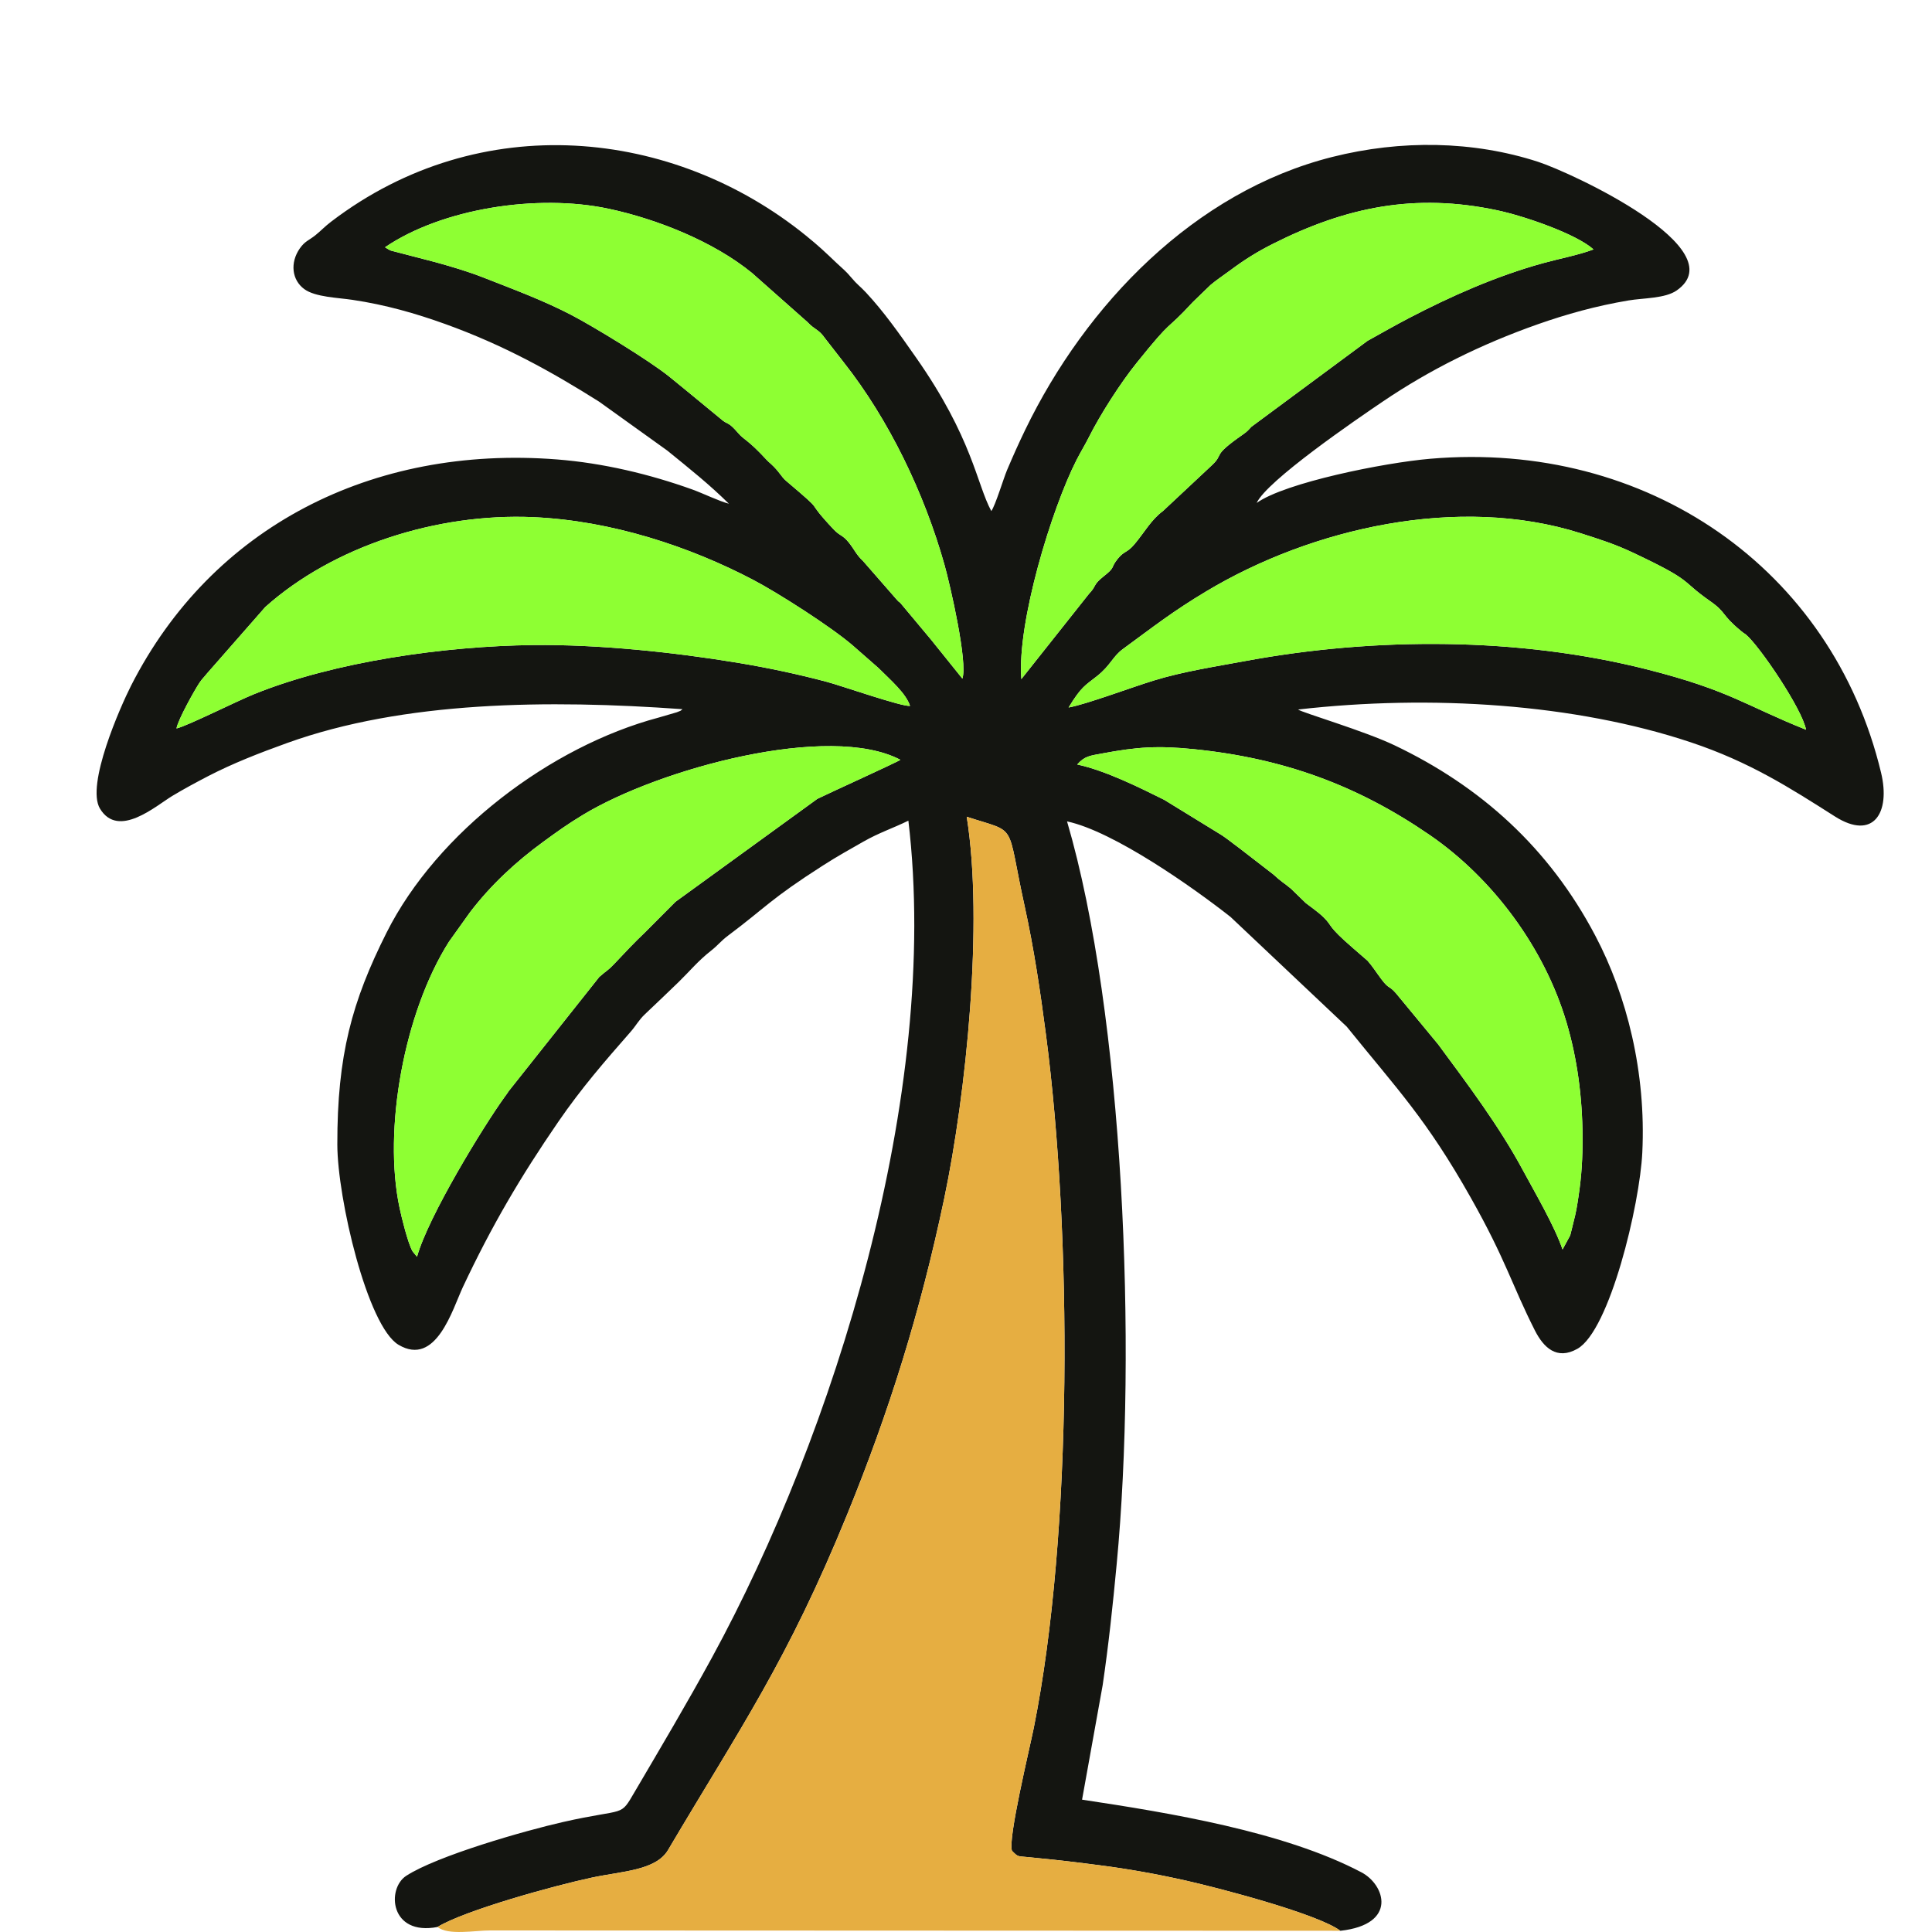
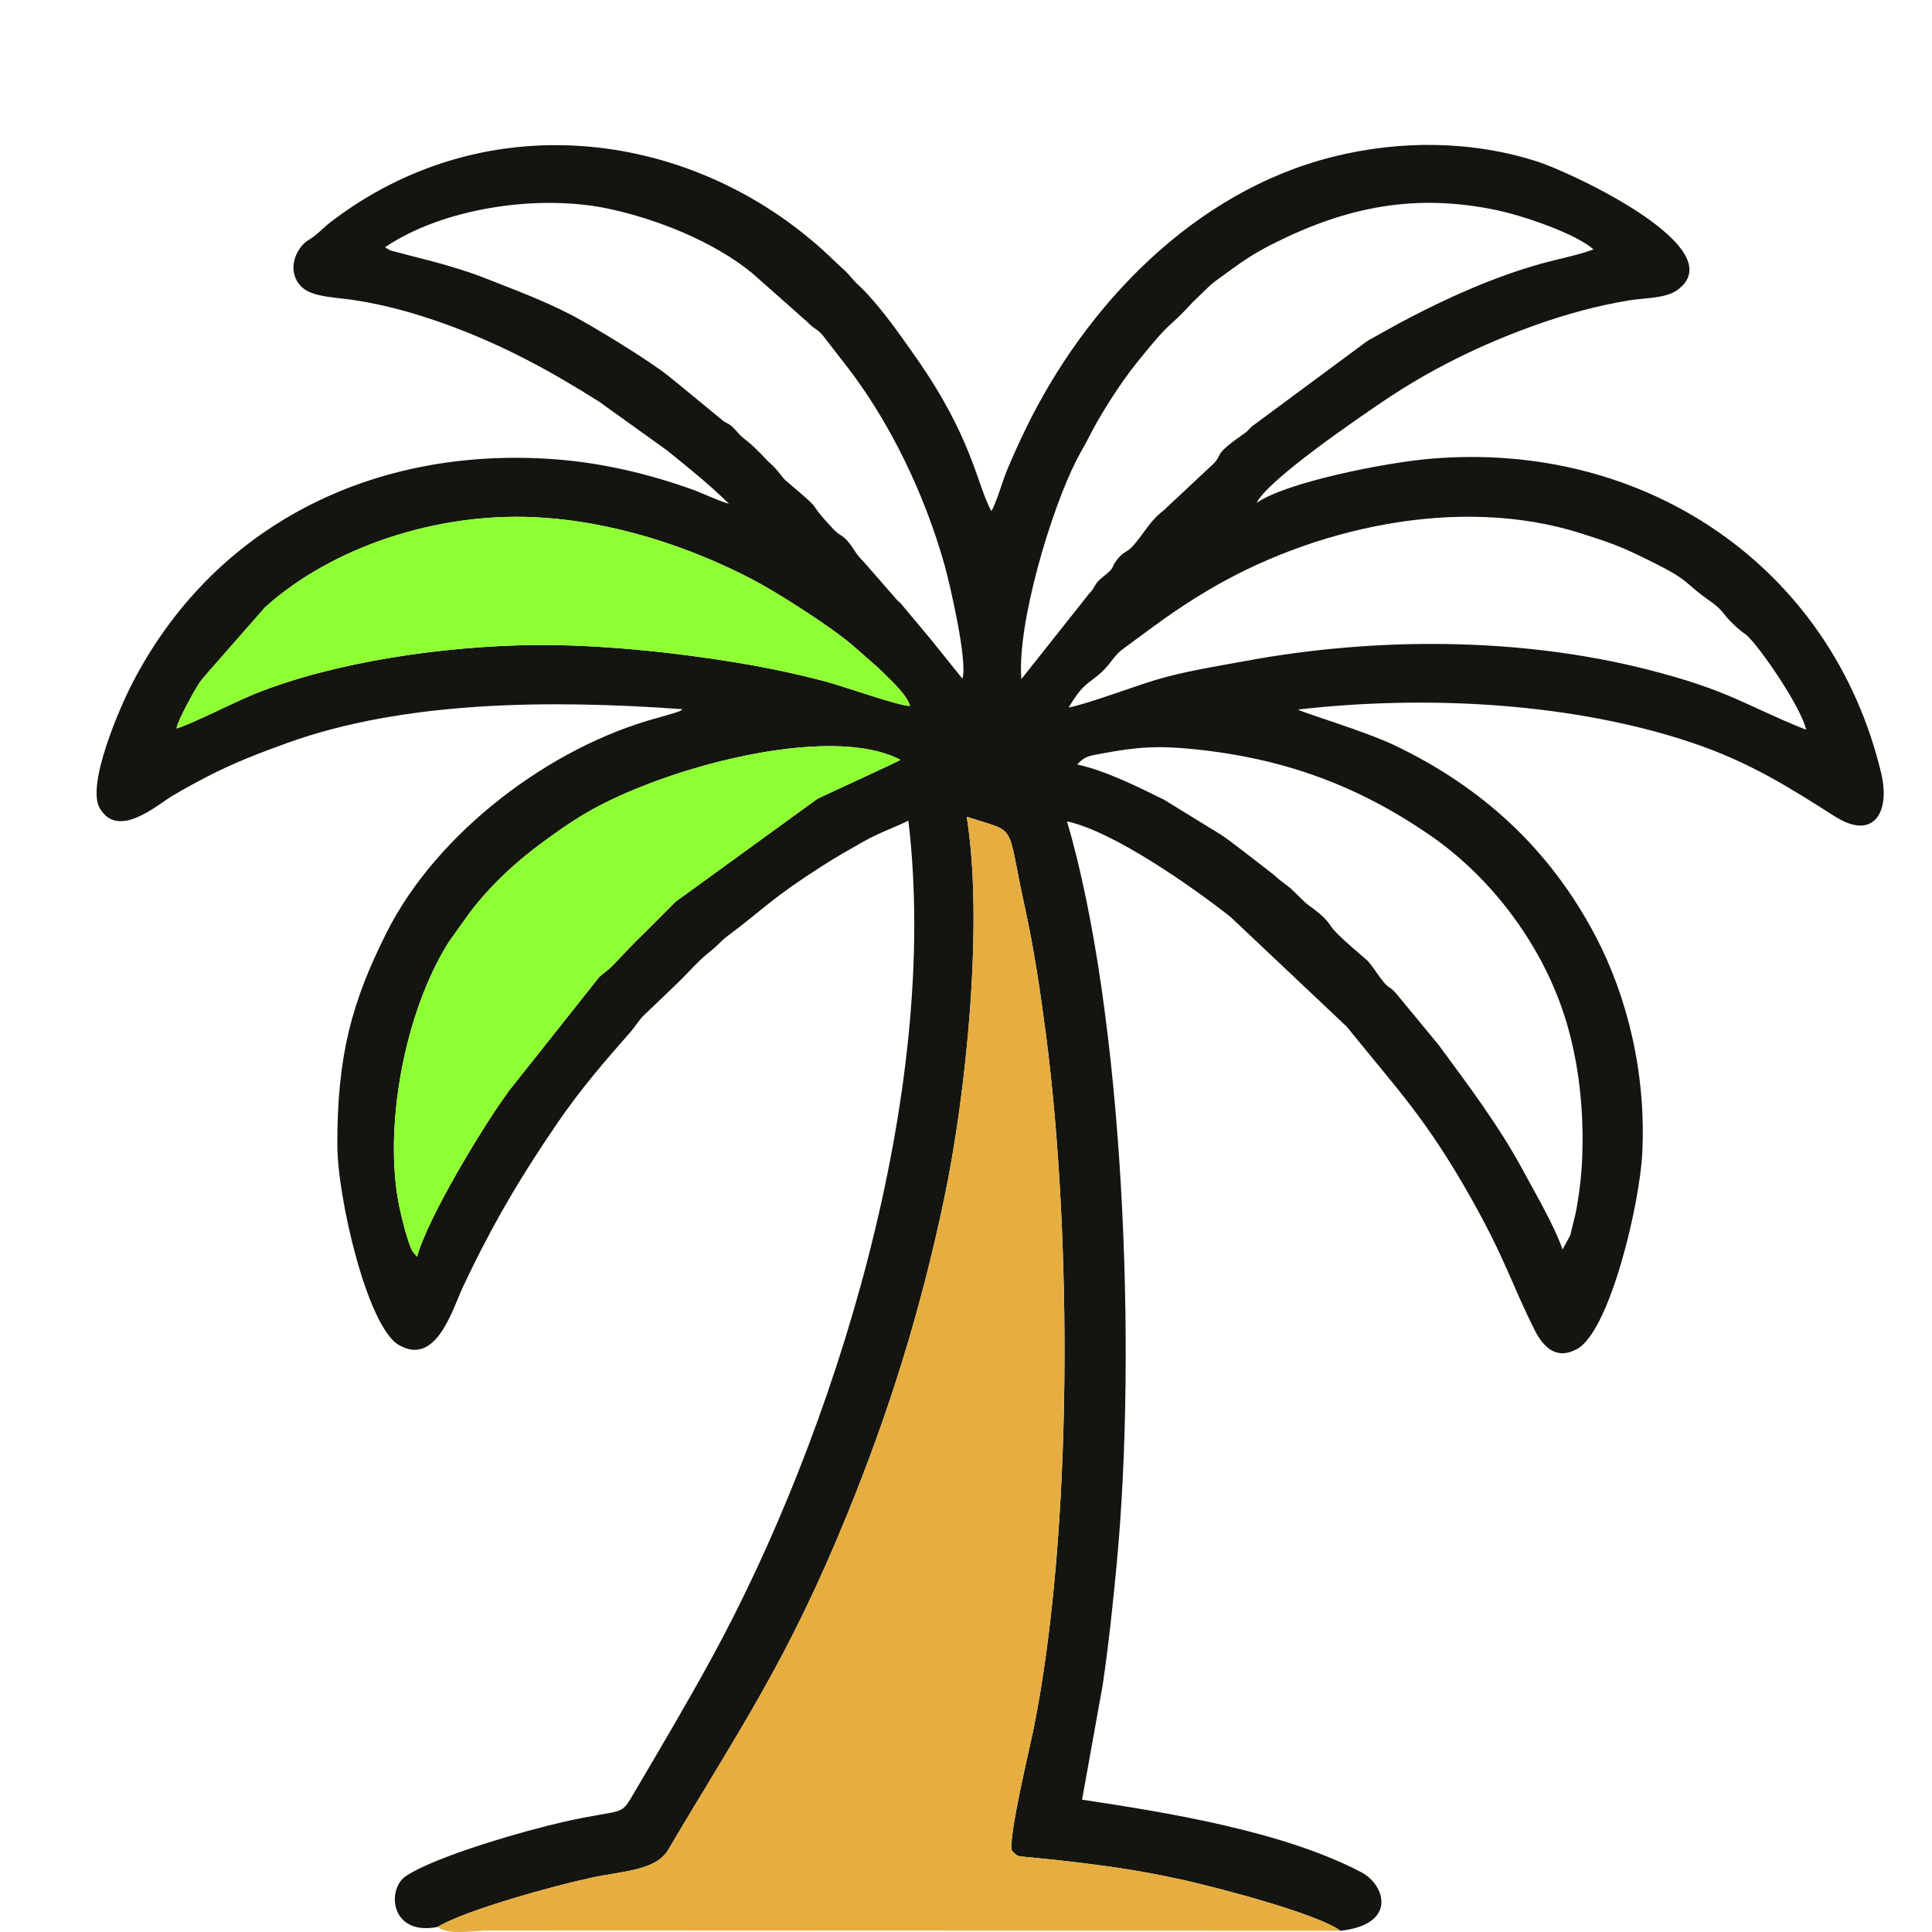
<svg xmlns="http://www.w3.org/2000/svg" width="40" height="40" viewBox="0 0 40 40" fill="none">
  <g clip-path="url(#clip0_2030_734)">
    <path fill-rule="evenodd" clip-rule="evenodd" d="M32.351 25.869C32.181 25.375 31.785 24.702 31.526 24.221C31.039 23.316 30.387 22.45 29.777 21.624L28.904 20.567C28.748 20.388 28.766 20.494 28.597 20.269C28.488 20.124 28.426 20.019 28.315 19.892L28.05 19.662C28.041 19.654 28.029 19.644 28.02 19.636C27.454 19.147 27.606 19.189 27.402 18.99C27.293 18.883 27.156 18.791 27.034 18.696L26.727 18.398C26.576 18.273 26.537 18.264 26.361 18.102L25.648 17.551C25.528 17.465 25.431 17.382 25.299 17.294L24.103 16.559C23.602 16.31 22.89 15.954 22.303 15.828C22.454 15.653 22.57 15.646 22.823 15.599C23.547 15.464 23.968 15.435 24.719 15.511C26.582 15.7 28.109 16.263 29.602 17.289C30.907 18.186 31.977 19.624 32.436 21.178C32.658 21.931 32.761 22.728 32.765 23.532C32.767 23.969 32.746 24.34 32.682 24.765C32.649 24.984 32.633 25.091 32.574 25.316C32.553 25.393 32.532 25.5 32.51 25.576L32.351 25.869L32.351 25.869ZM8.634 26.02L8.544 25.912C8.446 25.751 8.309 25.179 8.273 25.009C7.928 23.393 8.363 20.966 9.296 19.496L9.732 18.886C10.166 18.319 10.677 17.845 11.251 17.426C11.55 17.208 11.751 17.063 12.072 16.869C13.659 15.909 17.175 14.958 18.641 15.731C18.601 15.768 17.14 16.431 16.923 16.539L13.985 18.671L13.354 19.304C13.129 19.518 12.944 19.716 12.73 19.943C12.574 20.108 12.584 20.072 12.408 20.226L10.532 22.591C10.526 22.601 10.517 22.614 10.51 22.625C10.489 22.655 10.463 22.691 10.441 22.721C10.009 23.32 8.865 25.186 8.634 26.02L8.634 26.02ZM22.124 14.648C22.388 14.215 22.465 14.194 22.708 14.002C22.998 13.773 23.031 13.597 23.248 13.438C23.888 12.969 24.274 12.663 24.974 12.243C27.155 10.935 30.196 10.236 32.728 11.041C33.141 11.173 33.433 11.265 33.813 11.444C35.096 12.05 34.761 11.994 35.405 12.445C35.753 12.688 35.625 12.718 36.05 13.067C36.123 13.127 36.108 13.107 36.146 13.137C36.42 13.362 37.312 14.675 37.392 15.108C36.147 14.613 35.822 14.296 34.098 13.859C31.447 13.188 28.464 13.187 25.764 13.689C25.127 13.807 24.498 13.903 23.896 14.087C23.437 14.227 22.488 14.583 22.124 14.648L22.124 14.648ZM3.654 15.081C3.684 14.903 4.029 14.285 4.133 14.131C4.19 14.047 4.228 14.018 4.281 13.949L5.492 12.568C6.893 11.314 9.038 10.62 11.036 10.707C12.666 10.778 14.287 11.32 15.593 12.005C16.092 12.266 17.195 12.968 17.654 13.363L18.185 13.828C18.442 14.083 18.759 14.357 18.841 14.614C18.688 14.64 17.409 14.194 17.125 14.119C16.52 13.957 15.901 13.826 15.261 13.72C13.959 13.505 12.395 13.339 11.034 13.355C9.223 13.377 6.939 13.692 5.259 14.372C4.906 14.514 3.868 15.035 3.654 15.082V15.081ZM21.146 14.06C21.054 12.89 21.773 10.532 22.29 9.521C22.382 9.341 22.469 9.203 22.542 9.056C22.779 8.582 23.204 7.921 23.532 7.515C24.323 6.531 24.091 6.911 24.698 6.253L25.063 5.9C25.167 5.811 25.34 5.693 25.472 5.596C25.771 5.373 26.03 5.212 26.359 5.046C27.868 4.287 29.291 3.991 31 4.354C31.573 4.476 32.639 4.846 32.992 5.164C32.676 5.282 32.302 5.351 31.945 5.449C30.978 5.715 30.03 6.137 29.168 6.587C28.909 6.722 28.596 6.899 28.313 7.057L25.909 8.836C25.847 8.902 25.834 8.925 25.737 8.993C25.05 9.472 25.373 9.376 25.072 9.65L24.077 10.581C23.834 10.759 23.694 11.023 23.491 11.264C23.332 11.454 23.277 11.4 23.14 11.571C22.977 11.776 23.109 11.729 22.843 11.938C22.623 12.113 22.71 12.123 22.545 12.296L21.146 14.06V14.06ZM7.972 5.119C9.146 4.32 11.117 4.006 12.602 4.322C13.597 4.534 14.773 4.999 15.572 5.654L16.714 6.665C16.88 6.841 16.941 6.805 17.084 7.008L17.47 7.504C18.401 8.684 19.135 10.204 19.555 11.695C19.675 12.124 20.04 13.718 19.925 14.05L19.515 13.54C19.459 13.469 19.436 13.442 19.369 13.359C19.311 13.287 19.263 13.224 19.221 13.177L18.645 12.488C18.573 12.418 18.64 12.497 18.561 12.409L17.868 11.615C17.732 11.49 17.69 11.379 17.579 11.239C17.443 11.067 17.394 11.104 17.255 10.956C16.589 10.246 17.177 10.721 16.276 9.956C16.171 9.867 16.137 9.765 15.963 9.606C15.929 9.575 15.907 9.559 15.876 9.525C15.471 9.086 15.413 9.118 15.284 8.967C15.059 8.705 15.078 8.812 14.917 8.668L14.226 8.099C14.102 7.998 13.993 7.908 13.862 7.802C13.455 7.47 12.274 6.752 11.833 6.523C11.246 6.217 10.632 5.991 10.019 5.75C9.692 5.622 9.372 5.527 9.019 5.429L8.092 5.188C8.078 5.182 8.063 5.173 8.051 5.168C8.039 5.162 8.021 5.149 8.012 5.144C8.002 5.139 7.984 5.129 7.972 5.119L7.972 5.119ZM9.059 39.896C9.618 39.553 11.467 39.041 12.258 38.873C12.883 38.74 13.58 38.728 13.832 38.301C15.335 35.759 16.303 34.39 17.545 31.342C18.404 29.236 19.054 27.171 19.549 24.814C20.003 22.651 20.368 19.105 20.015 16.91C21.092 17.263 20.822 16.978 21.215 18.766C21.407 19.642 21.538 20.522 21.656 21.426C22.192 25.537 22.218 31.709 21.402 35.781C21.32 36.19 20.862 38.081 20.952 38.319C21.088 38.456 21.06 38.425 21.315 38.453C21.483 38.471 21.653 38.486 21.821 38.504C22.137 38.537 22.436 38.576 22.751 38.616C23.353 38.693 23.958 38.802 24.534 38.931C25.277 39.099 27.291 39.629 27.751 39.975C28.942 39.843 28.677 39.021 28.186 38.764C26.584 37.92 24.208 37.532 22.403 37.26L22.829 34.893C22.952 34.058 23.04 33.232 23.12 32.38C23.542 27.933 23.269 21.021 22.092 17.006C23.059 17.212 24.712 18.381 25.477 18.984L27.883 21.256C28.931 22.555 29.531 23.165 30.452 24.799C31.179 26.087 31.297 26.595 31.779 27.547C31.957 27.896 32.229 28.167 32.657 27.926C33.327 27.55 33.95 24.943 34.002 23.864C34.083 22.203 33.683 20.613 33.03 19.374C32.071 17.551 30.654 16.281 28.875 15.432C28.242 15.13 26.968 14.757 26.875 14.69C29.627 14.376 32.609 14.569 35.007 15.369C36.226 15.776 37.056 16.31 37.992 16.905C38.784 17.407 39.145 16.831 38.946 16C37.931 11.763 34.094 9.114 29.614 9.498C28.66 9.579 26.606 9.992 26.018 10.413C26.229 9.952 28.075 8.688 28.636 8.309C29.599 7.658 30.654 7.131 31.837 6.714C32.431 6.505 33.041 6.334 33.713 6.221C34.025 6.168 34.473 6.182 34.715 6.013C35.937 5.158 32.545 3.578 31.844 3.35C30.502 2.914 29.006 2.891 27.582 3.25C24.727 3.969 22.482 6.305 21.227 8.897C21.078 9.206 20.98 9.427 20.85 9.732C20.777 9.904 20.611 10.459 20.524 10.581C20.219 10.021 20.14 9.076 18.959 7.393C18.612 6.897 18.295 6.449 17.928 6.055C17.804 5.923 17.745 5.89 17.629 5.751C17.503 5.601 17.458 5.575 17.323 5.447C17.073 5.209 16.955 5.096 16.685 4.877C13.944 2.656 9.949 2.231 6.859 4.587C6.722 4.691 6.658 4.766 6.534 4.867C6.392 4.981 6.315 4.989 6.206 5.145C6.002 5.439 6.041 5.798 6.302 5.987C6.529 6.152 7 6.163 7.297 6.208C7.984 6.31 8.607 6.489 9.216 6.708C10.415 7.139 11.416 7.692 12.404 8.316L13.816 9.329C14.287 9.712 14.681 10.025 15.091 10.429C14.891 10.378 14.555 10.214 14.333 10.134C13.447 9.816 12.486 9.587 11.531 9.512C7.7 9.213 4.384 10.91 2.713 14.197C2.495 14.626 1.774 16.253 2.07 16.742C2.451 17.372 3.228 16.683 3.567 16.479C3.806 16.335 4.052 16.203 4.313 16.067C4.816 15.807 5.356 15.595 5.945 15.383C8.36 14.513 11.352 14.483 14.131 14.683C14.063 14.734 14.13 14.697 14.012 14.747L13.635 14.857C11.401 15.452 9.05 17.229 8.005 19.306C7.284 20.739 6.981 21.852 6.984 23.697C6.986 24.813 7.606 27.459 8.252 27.843C9.03 28.305 9.37 27.102 9.583 26.648C10.181 25.377 10.772 24.371 11.557 23.228C12.038 22.527 12.522 21.972 13.053 21.366C13.17 21.233 13.221 21.124 13.35 21.001C13.637 20.727 13.798 20.577 14.053 20.329C14.296 20.091 14.446 19.9 14.725 19.68C14.868 19.568 14.921 19.485 15.075 19.37C15.865 18.779 15.941 18.621 17.04 17.918C17.338 17.727 17.581 17.593 17.872 17.427C18.208 17.236 18.48 17.151 18.807 16.991C19.481 22.659 17.26 29.697 14.741 34.317C14.215 35.28 13.682 36.176 13.153 37.077C12.821 37.643 12.989 37.42 11.652 37.724C10.867 37.902 9.053 38.42 8.41 38.837C8.001 39.103 8.071 40.086 9.059 39.896L9.059 39.896Z" fill="#141511" />
    <path fill-rule="evenodd" clip-rule="evenodd" d="M9.059 39.895C9.269 40.078 9.855 39.965 10.152 39.968L27.751 39.975C27.291 39.629 25.277 39.098 24.534 38.931C23.958 38.802 23.353 38.692 22.751 38.616C22.436 38.576 22.137 38.537 21.821 38.504C21.653 38.486 21.483 38.471 21.315 38.452C21.06 38.425 21.088 38.456 20.952 38.318C20.862 38.081 21.32 36.19 21.402 35.781C22.218 31.709 22.192 25.537 21.656 21.426C21.538 20.522 21.407 19.642 21.215 18.765C20.822 16.978 21.092 17.263 20.015 16.91C20.368 19.104 20.003 22.651 19.549 24.814C19.054 27.171 18.404 29.236 17.546 31.342C16.303 34.39 15.335 35.758 13.832 38.301C13.58 38.728 12.883 38.739 12.258 38.873C11.468 39.041 9.618 39.553 9.059 39.895L9.059 39.895Z" fill="#E6AE41" />
-     <path fill-rule="evenodd" clip-rule="evenodd" d="M21.146 14.06L22.545 12.296C22.71 12.123 22.623 12.113 22.843 11.938C23.109 11.729 22.977 11.776 23.14 11.571C23.277 11.4 23.332 11.454 23.491 11.264C23.694 11.023 23.834 10.759 24.077 10.581L25.072 9.65C25.373 9.376 25.05 9.472 25.737 8.993C25.834 8.925 25.847 8.902 25.909 8.836L28.313 7.057C28.596 6.899 28.909 6.722 29.168 6.587C30.03 6.137 30.978 5.715 31.945 5.449C32.302 5.351 32.676 5.282 32.992 5.164C32.639 4.846 31.573 4.476 31 4.354C29.291 3.991 27.868 4.287 26.359 5.046C26.03 5.212 25.771 5.373 25.472 5.596C25.34 5.693 25.167 5.811 25.063 5.9L24.698 6.253C24.091 6.911 24.323 6.531 23.532 7.515C23.204 7.921 22.779 8.582 22.542 9.056C22.469 9.203 22.382 9.341 22.29 9.521C21.773 10.532 21.054 12.89 21.146 14.06V14.06Z" fill="#8EFF33" />
    <path fill-rule="evenodd" clip-rule="evenodd" d="M8.634 26.02C8.865 25.186 10.009 23.32 10.441 22.721C10.463 22.691 10.49 22.655 10.51 22.624C10.517 22.614 10.526 22.601 10.532 22.591L12.408 20.226C12.584 20.072 12.575 20.108 12.73 19.943C12.944 19.716 13.129 19.518 13.354 19.304L13.985 18.67L16.923 16.539C17.14 16.431 18.601 15.768 18.641 15.731C17.176 14.958 13.659 15.909 12.072 16.869C11.751 17.063 11.55 17.208 11.252 17.426C10.677 17.845 10.166 18.319 9.732 18.886L9.296 19.496C8.363 20.966 7.928 23.393 8.273 25.009C8.309 25.179 8.446 25.751 8.545 25.911L8.634 26.02L8.634 26.02Z" fill="#8EFF33" />
-     <path fill-rule="evenodd" clip-rule="evenodd" d="M8.012 5.144C8.021 5.149 8.039 5.162 8.051 5.168C8.063 5.173 8.078 5.182 8.092 5.188L9.019 5.429C9.372 5.527 9.692 5.622 10.019 5.75C10.632 5.991 11.246 6.217 11.833 6.523C12.274 6.752 13.454 7.47 13.862 7.802C13.993 7.908 14.102 7.998 14.226 8.099L14.917 8.668C15.078 8.812 15.059 8.705 15.284 8.967C15.413 9.118 15.471 9.086 15.876 9.525C15.907 9.559 15.929 9.574 15.963 9.606C16.137 9.765 16.171 9.866 16.275 9.956C17.177 10.721 16.589 10.246 17.255 10.956C17.394 11.104 17.443 11.067 17.579 11.238C17.69 11.378 17.732 11.49 17.868 11.615L18.561 12.408C18.64 12.497 18.573 12.418 18.645 12.488L19.221 13.177C19.263 13.224 19.311 13.287 19.369 13.359C19.436 13.442 19.459 13.469 19.515 13.54L19.925 14.05C20.04 13.718 19.675 12.124 19.555 11.695C19.135 10.204 18.401 8.684 17.47 7.504L17.084 7.008C16.941 6.805 16.88 6.841 16.713 6.665L15.572 5.654C14.773 4.999 13.597 4.534 12.602 4.322C11.117 4.006 9.146 4.32 7.972 5.119C7.984 5.129 8.002 5.139 8.012 5.144L8.012 5.144Z" fill="#8EFF33" />
-     <path fill-rule="evenodd" clip-rule="evenodd" d="M28.02 19.636C28.029 19.644 28.041 19.654 28.05 19.662L28.315 19.892C28.426 20.019 28.488 20.124 28.597 20.269C28.766 20.494 28.748 20.388 28.904 20.567L29.777 21.624C30.387 22.45 31.039 23.316 31.526 24.221C31.785 24.702 32.181 25.375 32.351 25.869L32.51 25.576C32.532 25.5 32.553 25.393 32.574 25.316C32.633 25.091 32.649 24.984 32.682 24.765C32.746 24.34 32.767 23.969 32.765 23.532C32.761 22.728 32.658 21.931 32.436 21.178C31.977 19.624 30.907 18.186 29.602 17.289C28.109 16.263 26.582 15.7 24.719 15.511C23.968 15.435 23.547 15.464 22.823 15.599C22.57 15.646 22.454 15.653 22.303 15.828C22.89 15.954 23.602 16.31 24.103 16.559L25.299 17.293C25.431 17.382 25.528 17.465 25.648 17.551L26.361 18.102C26.537 18.264 26.576 18.273 26.727 18.398L27.034 18.696C27.156 18.791 27.293 18.883 27.402 18.99C27.606 19.189 27.454 19.147 28.02 19.636L28.02 19.636Z" fill="#8EFF33" />
-     <path fill-rule="evenodd" clip-rule="evenodd" d="M22.124 14.648C22.488 14.583 23.437 14.227 23.896 14.087C24.498 13.903 25.128 13.807 25.764 13.689C28.464 13.187 31.447 13.188 34.098 13.859C35.822 14.296 36.147 14.613 37.392 15.108C37.312 14.675 36.42 13.362 36.146 13.137C36.108 13.107 36.123 13.127 36.05 13.067C35.625 12.718 35.753 12.688 35.405 12.445C34.761 11.994 35.096 12.05 33.813 11.444C33.433 11.265 33.141 11.173 32.728 11.041C30.196 10.236 27.155 10.935 24.974 12.243C24.274 12.663 23.888 12.969 23.249 13.438C23.032 13.597 22.998 13.773 22.708 14.002C22.465 14.194 22.388 14.215 22.124 14.648L22.124 14.648Z" fill="#8EFF33" />
    <path fill-rule="evenodd" clip-rule="evenodd" d="M3.655 15.081C3.868 15.035 4.906 14.514 5.259 14.372C6.94 13.692 9.223 13.377 11.034 13.355C12.395 13.339 13.959 13.505 15.261 13.72C15.901 13.826 16.52 13.957 17.125 14.118C17.409 14.194 18.689 14.64 18.841 14.614C18.759 14.357 18.442 14.083 18.185 13.828L17.654 13.362C17.195 12.968 16.092 12.266 15.593 12.005C14.287 11.32 12.666 10.778 11.036 10.707C9.038 10.62 6.893 11.314 5.492 12.568L4.281 13.949C4.228 14.018 4.19 14.047 4.133 14.131C4.029 14.285 3.685 14.903 3.655 15.081V15.081Z" fill="#8EFF33" />
  </g>
  <defs>
    <clipPath id="clip0_2030_734">
      <rect width="37" height="37" fill="white" transform="translate(2 3)" />
    </clipPath>
  </defs>
</svg>